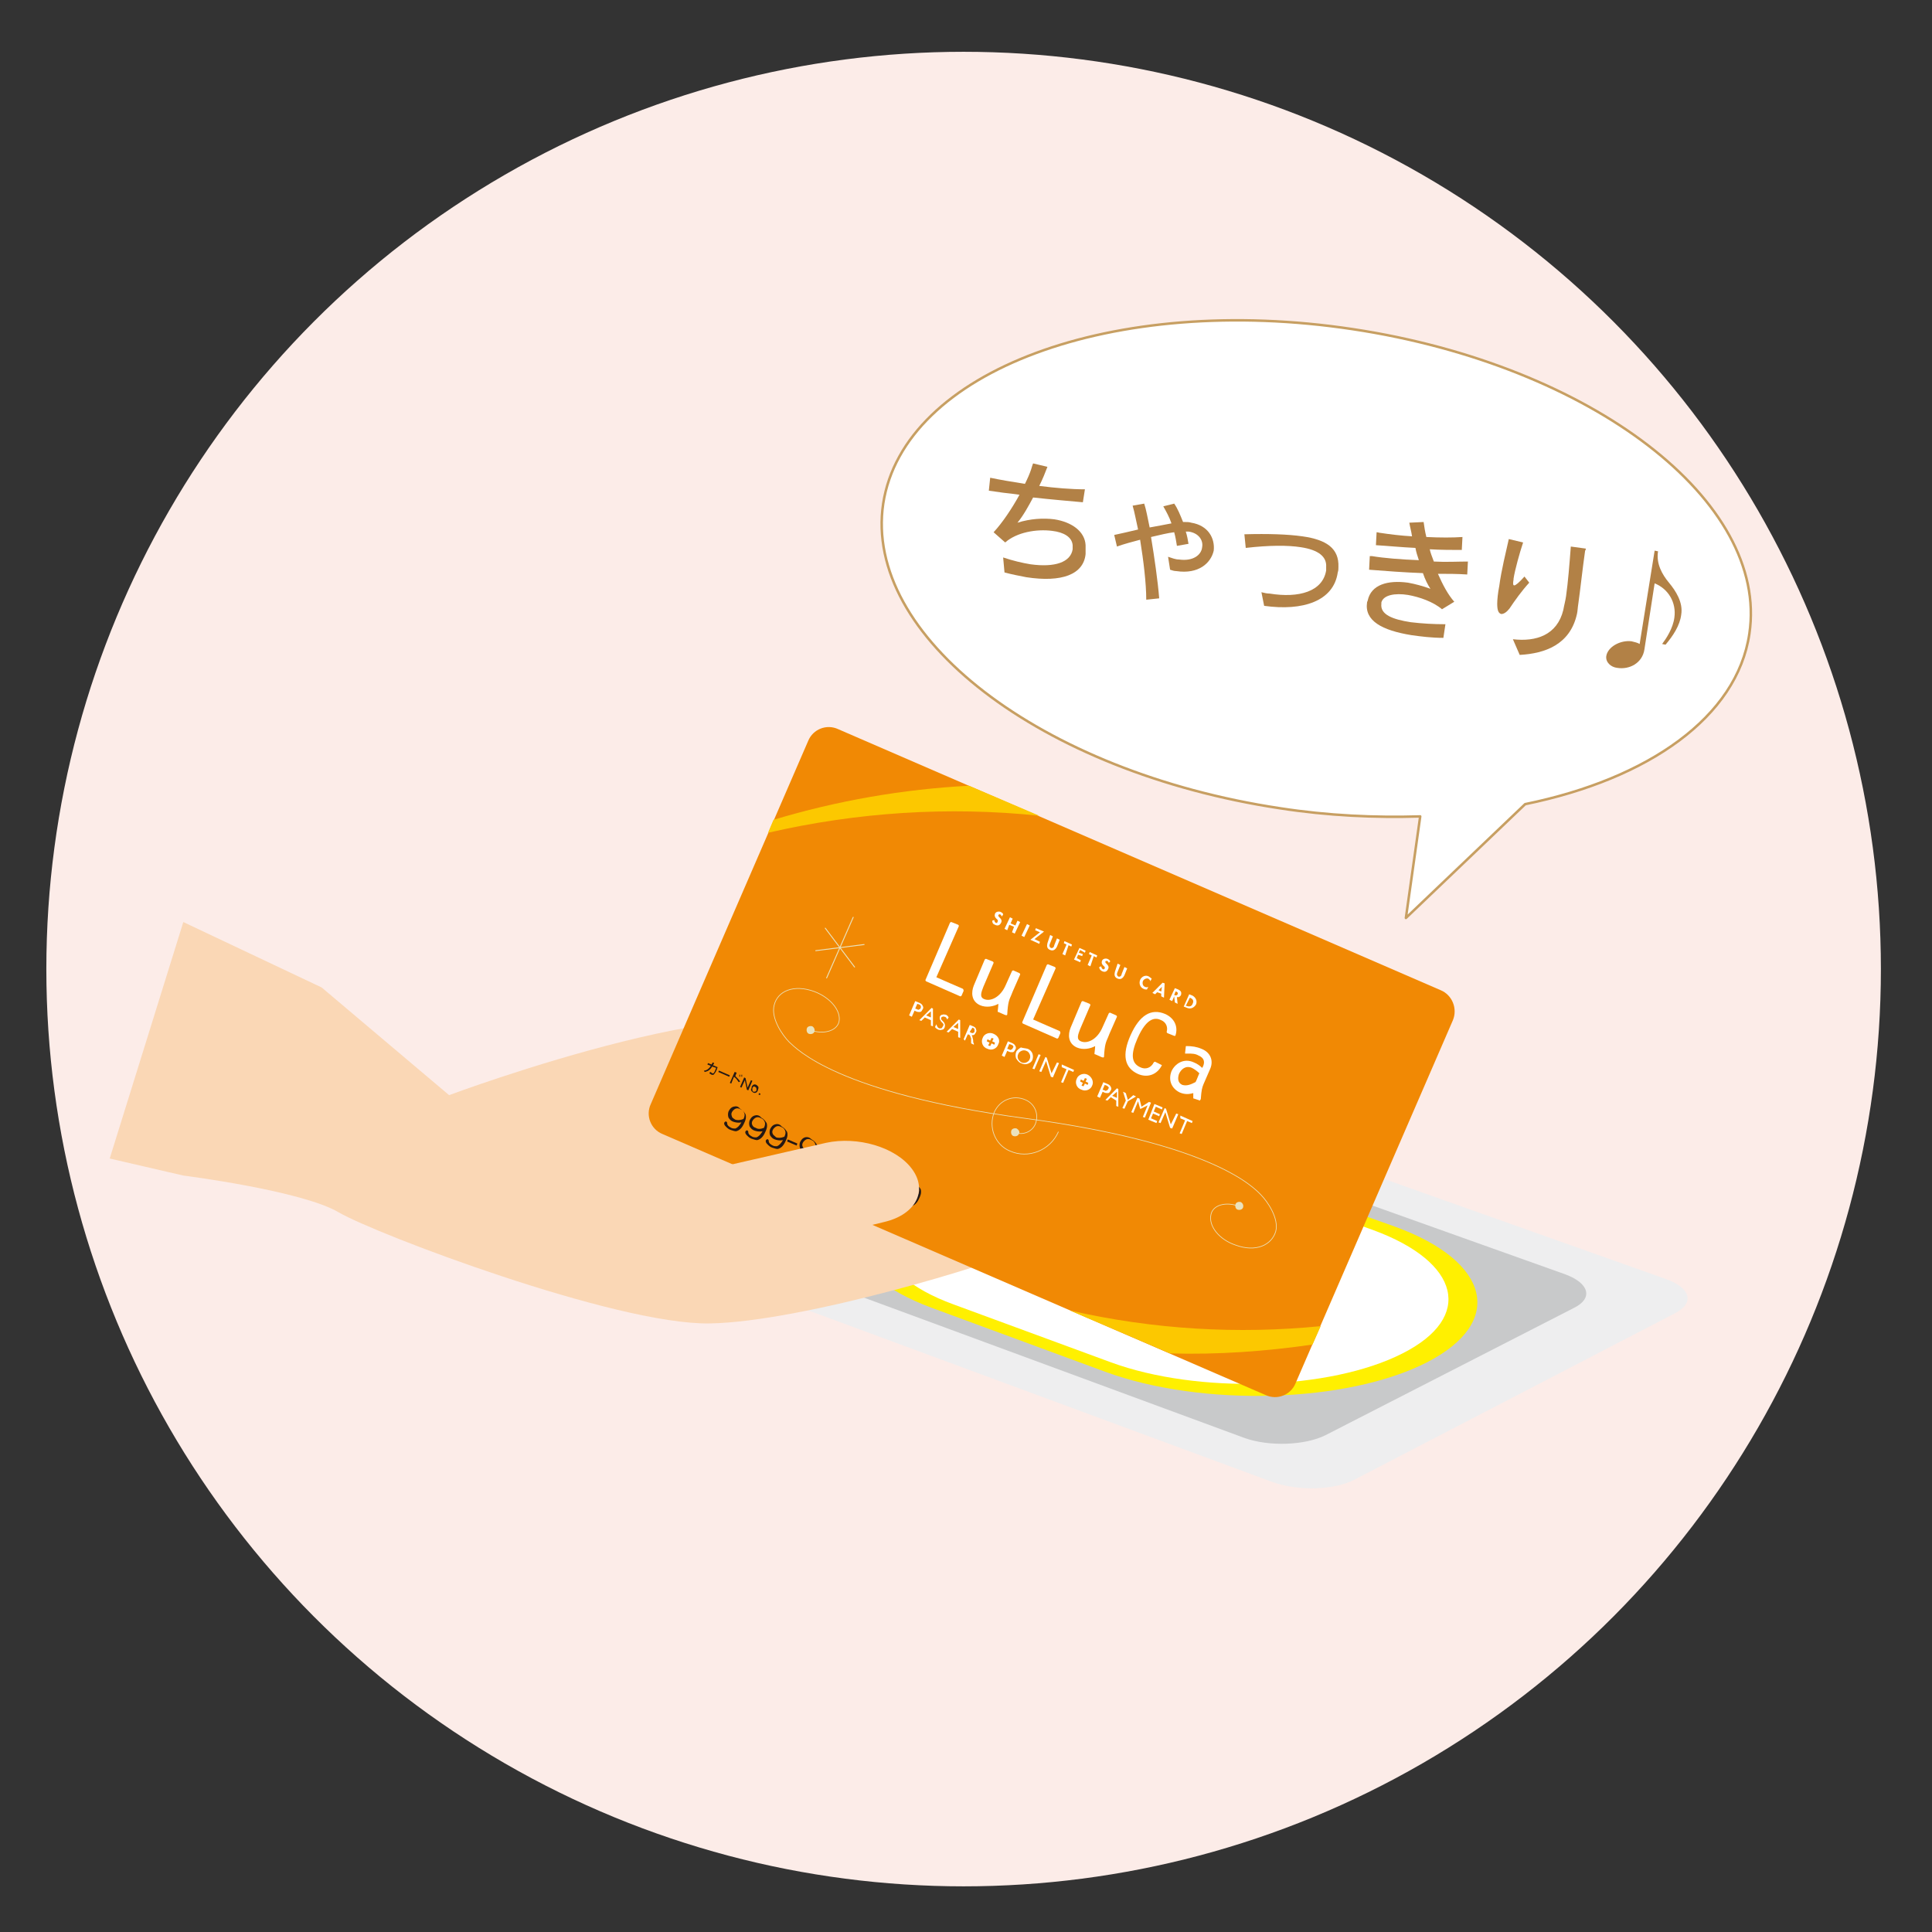
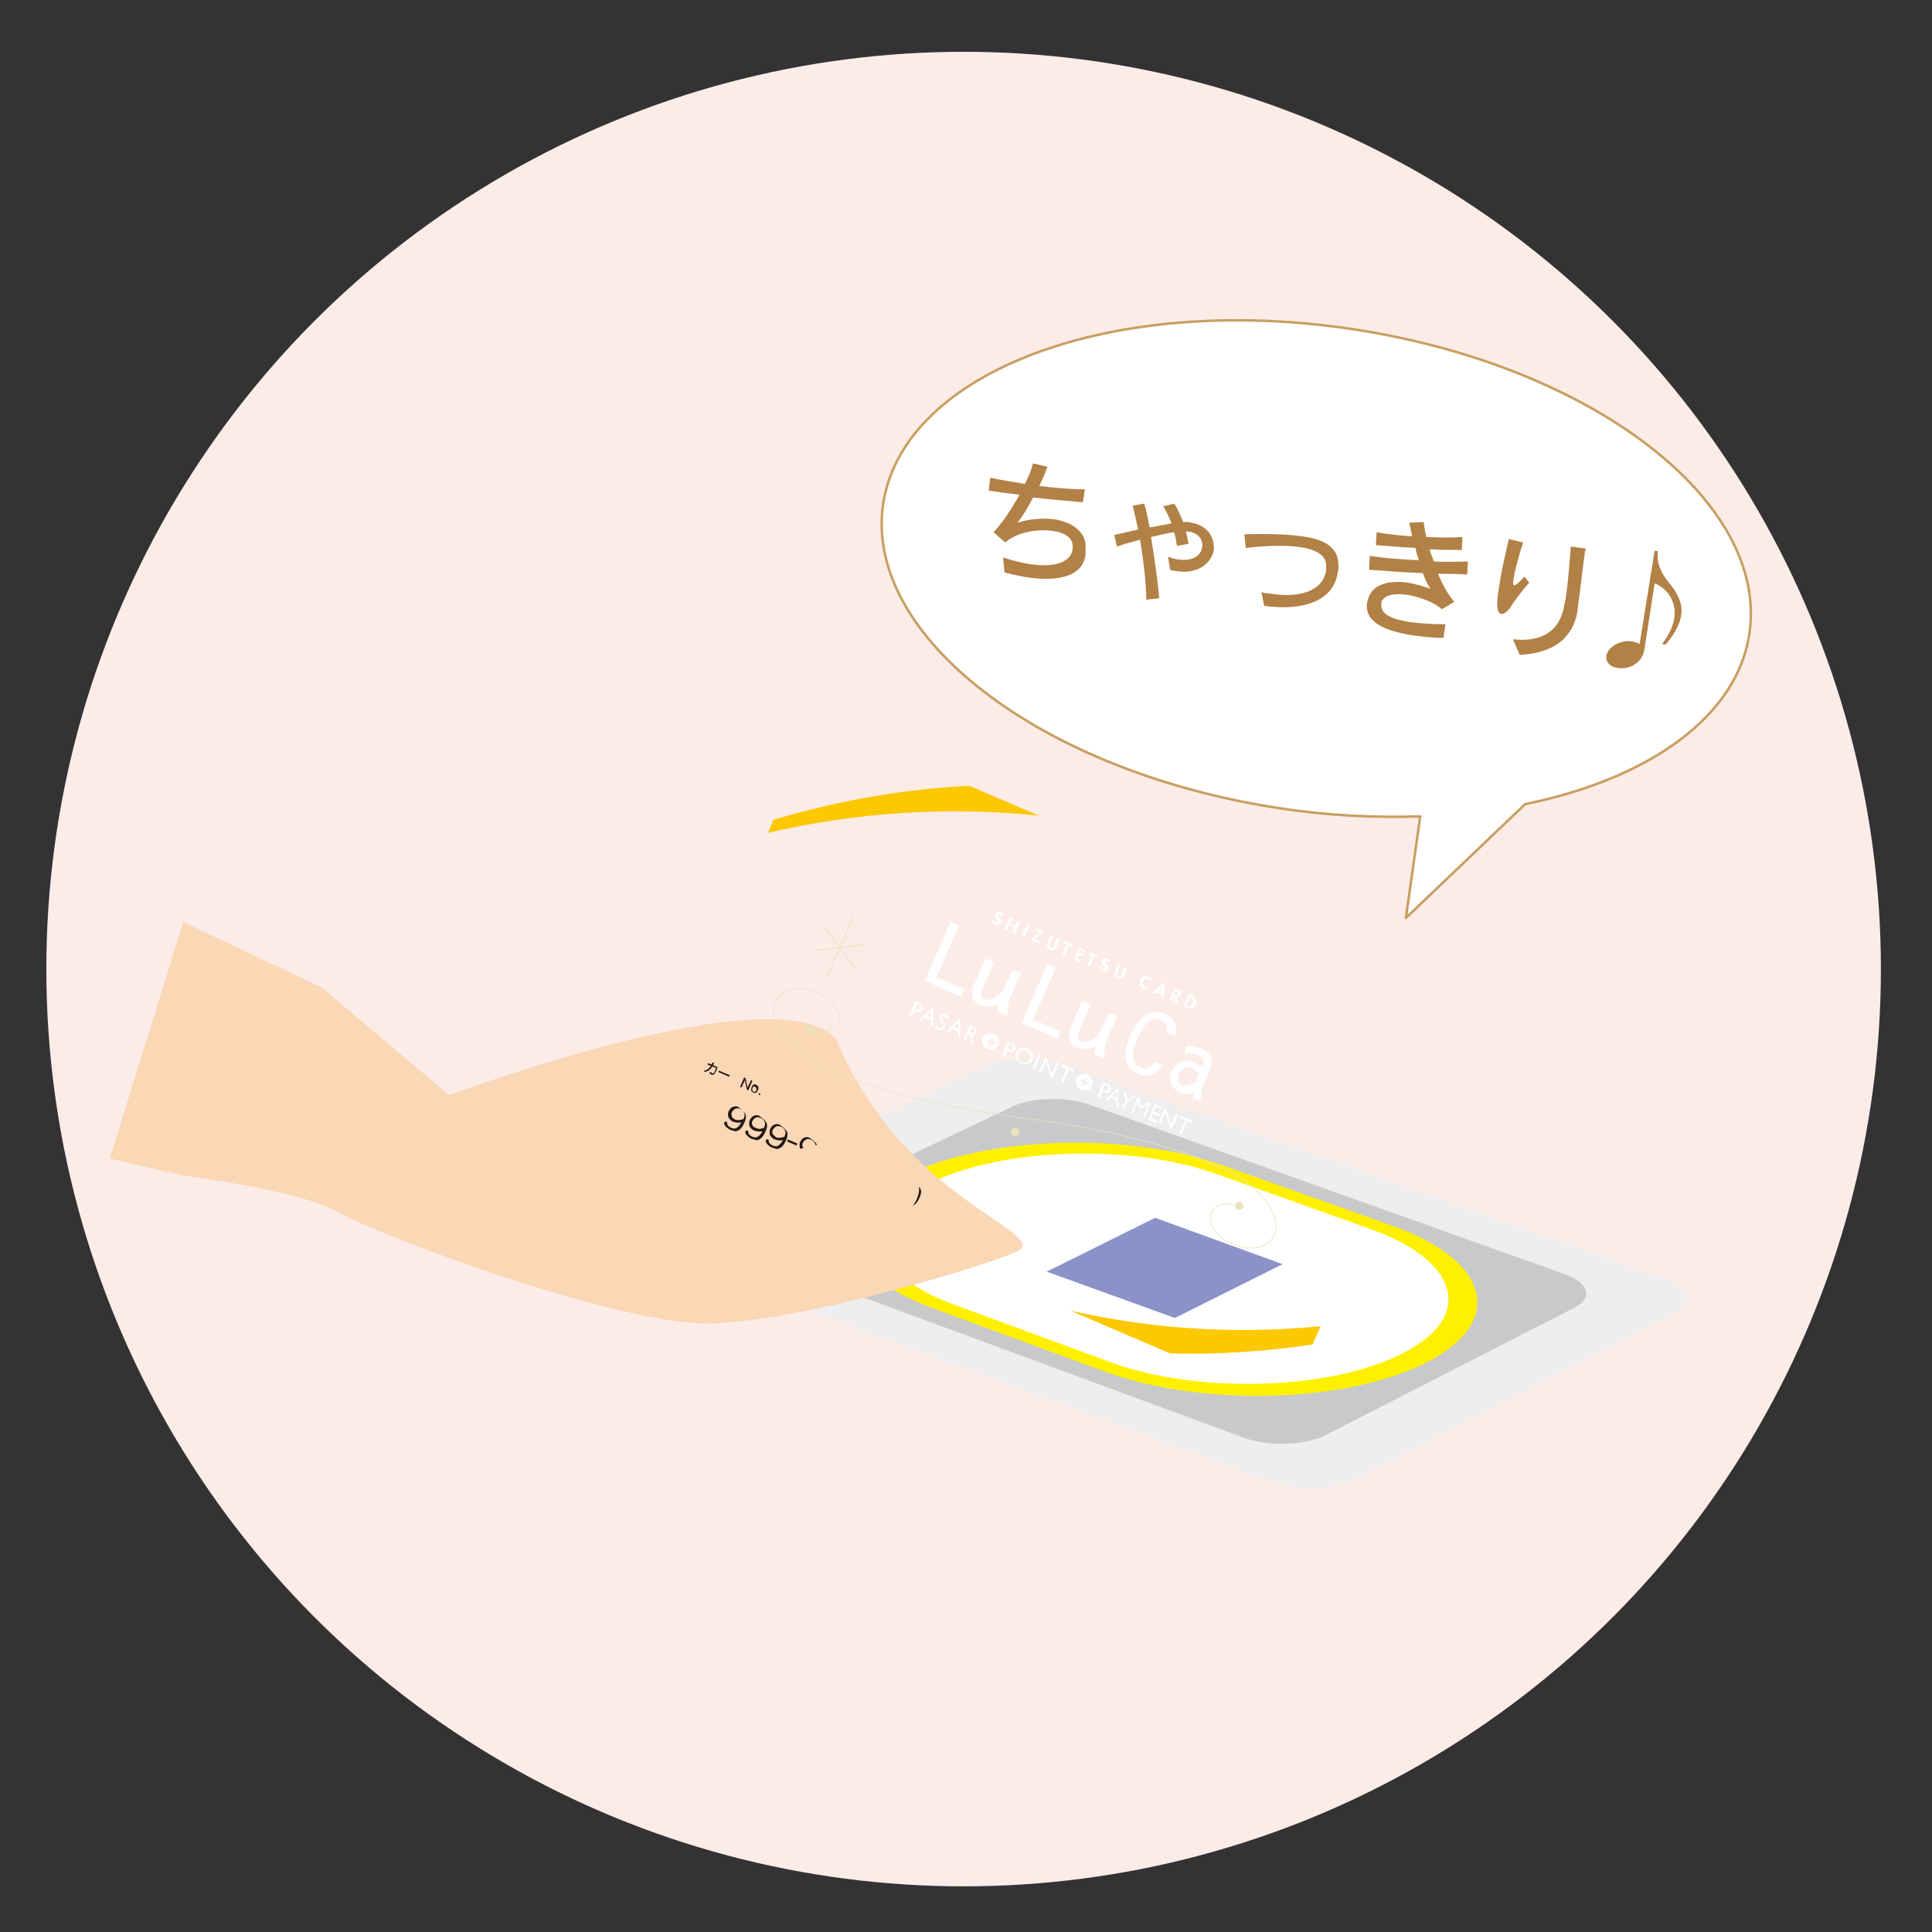
<svg xmlns="http://www.w3.org/2000/svg" version="1.1" id="レイヤー_1" x="0px" y="0px" viewBox="0 0 283.5 283.5" style="enable-background:new 0 0 283.5 283.5;" xml:space="preserve">
  <rect x="0" y="0" width="283.5" height="283.5" fill="#333333" stroke="none" />
  <style type="text/css">
	.st0{fill:#FCECE8;}
	.st1{fill:#EEEEEF;}
	.st2{fill:#C8C9CA;}
	.st3{fill:#FFF000;}
	.st4{fill:#FFFFFF;}
	.st5{fill:#8B92C7;}
	.st6{fill:#FAD7B5;}
	.st7{fill:#F18904;}
	.st8{fill:#FCC800;}
	.st9{fill:none;stroke:#EAE2BD;stroke-width:0.135;stroke-linecap:round;}
	.st10{fill:none;stroke:#EAE2BD;stroke-width:9.926947e-02;stroke-linecap:round;}
	.st11{fill:#EAE2BD;}
	.st12{fill:#231815;}
	.st13{fill:#FFFFFF;stroke:#C79F62;stroke-width:0.368;stroke-linecap:round;stroke-linejoin:round;stroke-miterlimit:10;}
	.st14{fill:#B28146;}
</style>
  <circle class="st0" cx="141.4" cy="142.2" r="134.6" />
  <g>
    <g>
      <path class="st1" d="M198.8,217.1c-3,1.6-8.3,1.7-12,0.4l0,0l-89.8-33.2l0,0c-3.4-1.2-3.7-3.5-0.7-4.9l0,0l48.1-22.9l0,0    c2.9-1.4,8-1.5,11.4-0.3l0,0l88.7,31.5l0,0c3.6,1.3,4.2,3.5,1.3,5l0,0L198.8,217.1z" />
      <path class="st2" d="M194.5,210.6c-3,1.5-8.3,1.7-11.9,0.4l0,0l-70.5-26l0,0c-3.4-1.3-3.7-3.5-0.7-4.9l0,0l37.1-17.7l0,0    c2.9-1.4,8-1.5,11.4-0.3l0,0l69.8,24.9l0,0c3.5,1.3,4.1,3.5,1.3,4.9l0,0L194.5,210.6z" />
      <path class="st3" d="M209.4,199.9c-11.7,6-33,6.6-47.2,1.4l0,0l-25.5-9.4l0,0c-13.8-5.1-15.3-13.9-3.4-19.6l0,0l0,0l0,0    c11.7-5.6,32.3-6.2,46.1-1.3l0,0l25.3,9l0,0C218.7,185.1,220.9,194,209.4,199.9L209.4,199.9L209.4,199.9z" />
      <path class="st4" d="M205.8,198.6c-10.6,5.4-30,6-42.8,1.3l0,0l-23.1-8.5l0,0c-12.6-4.6-13.9-12.7-3.2-17.9l0,0l0,0l0,0    c10.6-5.1,29.4-5.7,41.9-1.2l0,0l22.9,8.2l0,0C214.3,185.2,216.3,193.3,205.8,198.6L205.8,198.6L205.8,198.6z" />
      <polygon class="st5" points="172.4,193.4 153.6,186.6 153.6,186.6 169.5,178.7 169.5,178.7 188.2,185.5 188.2,185.5   " />
    </g>
    <path class="st6" d="M122.8,152.7c0,0,3.2,8.8,11.4,17l0,0c8.3,8.4,18.3,12,15.3,13.8l0,0c-3,1.7-31.7,10.5-45.4,10.7l0,0   c-13.8,0.2-48.9-13.1-54.4-16.3l0,0c-5.4-3.2-22.8-5.4-22.8-5.4L16.1,170l10.8-34.7l20.3,9.6l18.7,15.8l0,0   C65.9,160.7,114.9,142.4,122.8,152.7z" />
-     <path class="st7" d="M211.4,145.3c1.7,0.7,2.5,2.7,1.8,4.4L190.1,203c-0.7,1.7-2.7,2.5-4.4,1.7l-88.5-38.3   c-1.7-0.7-2.5-2.7-1.7-4.4l23.1-53.3c0.7-1.7,2.7-2.5,4.4-1.7L211.4,145.3z" />
    <g>
      <path class="st8" d="M142.2,115.3c-9.7,0.5-19.4,2.2-28.7,5l-0.8,1.9c13-3,26.4-3.9,39.8-2.5L142.2,115.3z" />
      <path class="st8" d="M157,192.3l14.7,6.3c7,0.2,14-0.3,20.9-1.3l1.2-2.7C181.6,195.8,169.3,195.1,157,192.3z" />
    </g>
    <g>
      <g>
        <line class="st9" x1="119.7" y1="139.5" x2="126.8" y2="138.6" />
        <line class="st9" x1="121.3" y1="143.5" x2="125.2" y2="134.6" />
        <line class="st9" x1="125.4" y1="141.9" x2="121.1" y2="136.2" />
      </g>
      <g>
-         <path class="st10" d="M155.3,166.1c-1.2,2.7-4.4,4-7.1,2.8c-2.2-0.9-3.2-3.5-2.3-5.7c0.8-1.8,2.8-2.6,4.6-1.8     c1.4,0.6,2,2.2,1.4,3.6c-0.5,1.1-1.8,1.6-2.9,1.2" />
        <g>
          <g>
            <path class="st10" d="M181.8,177c-1.9-0.7-3.8-0.2-4.1,1.2c-0.4,1.7,1.2,3.7,3.6,4.5c3,1.1,5.3,0,5.9-2       c0.5-1.9-1.2-4.4-2.2-5.4c-1-1-6.9-7.5-34.6-11.2c-27.6-3.7-33.5-10.2-34.6-11.2c-1-1-2.7-3.5-2.2-5.4c0.5-2.1,2.9-3.1,5.9-2       c2.4,0.9,4,2.9,3.6,4.5c-0.4,1.3-2.2,1.8-4.1,1.2" />
          </g>
          <path class="st11" d="M119.5,151.4c-0.1,0.3-0.5,0.4-0.8,0.3c-0.3-0.1-0.4-0.5-0.3-0.8c0.1-0.3,0.5-0.4,0.8-0.3      C119.5,150.8,119.6,151.1,119.5,151.4z" />
          <path class="st11" d="M182.4,177.2c-0.1,0.3-0.5,0.4-0.8,0.3c-0.3-0.1-0.4-0.5-0.3-0.8c0.1-0.3,0.5-0.4,0.8-0.3      C182.4,176.6,182.5,176.9,182.4,177.2z" />
        </g>
        <path class="st11" d="M149.5,166.4c-0.1,0.3-0.5,0.4-0.8,0.3c-0.3-0.1-0.4-0.5-0.3-0.8c0.1-0.3,0.5-0.4,0.8-0.3     C149.5,165.8,149.7,166.1,149.5,166.4z" />
      </g>
    </g>
    <g>
      <g>
        <path class="st4" d="M141.3,145.1c0,0-3.7-1.6-3.9-1.7c0.1-0.2,3.3-7.5,3.3-7.5c0-0.1,0-0.1-0.1-0.2l-1-0.4c-0.1,0-0.1,0-0.2,0.1     l-3.6,8.4c0,0.1,0,0.1,0.1,0.2l5,2.2c0.1,0,0.1,0,0.2-0.1l0.3-0.7C141.4,145.2,141.3,145.1,141.3,145.1z" />
        <path class="st4" d="M147.8,148.9c0.1-1.9,0.3-2.2,0.6-2.9l0.2-0.5l1.1-2.5c0-0.1,0-0.1-0.1-0.2l-0.9-0.4c-0.1,0-0.1,0-0.2,0.1     l-0.9,2c-0.8,1.9-2.3,2.5-3.2,2.1c-0.7-0.3-0.4-1-0.1-1.8l1.5-3.5c0-0.1,0-0.1-0.1-0.2l-1-0.4c-0.1,0-0.1,0-0.2,0.1l-1.6,3.8     c-0.4,1-0.4,2.3,0.9,2.9c0.9,0.4,2,0.2,2.7-0.2c0,0.3-0.1,1.1-0.1,1.1c0,0.1,0,0.1,0.1,0.1l0.9,0.4     C147.7,149,147.7,149,147.8,148.9C147.8,149,147.8,148.9,147.8,148.9z" />
        <path class="st4" d="M162,155.1c0.1-1.9,0.3-2.2,0.6-2.9l0.2-0.5l1.1-2.5c0-0.1,0-0.1-0.1-0.2l-0.9-0.4c-0.1,0-0.1,0-0.2,0.1     l-0.9,2c-0.8,1.9-2.3,2.5-3.2,2.1c-0.7-0.3-0.4-1-0.1-1.8l1.5-3.5c0-0.1,0-0.1-0.1-0.2l-1-0.4c-0.1,0-0.1,0-0.2,0.1l-1.6,3.8     c-0.4,1-0.4,2.3,0.9,2.9c0.9,0.4,2,0.2,2.7-0.2c0,0.3-0.1,1.1-0.1,1.1c0,0.1,0,0.1,0.1,0.1l0.9,0.4     C161.9,155.2,161.9,155.2,162,155.1C162,155.1,162,155.1,162,155.1z" />
        <path class="st4" d="M155.5,151.3c0,0-3.7-1.6-3.9-1.7c0.1-0.2,3.3-7.5,3.3-7.5c0-0.1,0-0.1-0.1-0.2l-1-0.4c-0.1,0-0.1,0-0.2,0.1     l-3.6,8.4c0,0.1,0,0.1,0.1,0.2l5,2.2c0.1,0,0.1,0,0.2-0.1l0.3-0.7C155.6,151.4,155.5,151.3,155.5,151.3z" />
        <path class="st4" d="M170.5,156.3C170.5,156.2,170.5,156.2,170.5,156.3l-1-0.5c-0.1,0-0.1,0-0.2,0.1c-0.4,0.8-1.2,1.1-2,0.7     c-1.3-0.6-1.4-1.9-0.4-4.2c1.4-3.2,2.7-3.1,3.5-2.7c0.7,0.3,1,1,0.8,1.7c0,0.1,0,0.1,0.1,0.2l1,0.4c0,0,0.1,0,0.1,0     c0,0,0.1,0,0.1-0.1c0.4-1.3-0.2-2.5-1.5-3.1c-2.1-0.9-3.8,0.2-5.1,3.1c-1.3,2.9-0.9,4.8,1.1,5.7     C168.4,158.2,169.8,157.7,170.5,156.3C170.5,156.3,170.5,156.3,170.5,156.3z" />
        <path class="st4" d="M173,157.6c0.3-0.7,1-1.3,1.9-0.9c0.4,0.2,0.8,0.5,1.1,0.8c-0.1,0.1-0.5,1.3-0.6,1.3     c-0.6,0.3-1.2,0.6-1.9,0.4C172.8,158.9,172.8,158.2,173,157.6z M176.2,161.3c0.1-1.4,0.2-1.7,0.4-2.2l1-2.3     c0.5-1.2,0-2.4-1.3-2.9c-0.7-0.3-1.4-0.4-2.2-0.4c-0.1,0-0.1,0-0.1,0.1l-0.1,0.9c0,0,0,0.1,0,0.1c0,0,0.1,0,0.1,0l0.3,0     c0.6,0,1.1,0,1.6,0.3c0.7,0.3,0.9,0.8,0.7,1.4c0,0-0.1,0.3-0.2,0.4c-0.3-0.3-0.7-0.6-1.2-0.8c-1.5-0.7-2.8,0.2-3.3,1.3     c-0.5,1.3,0,2.5,1.2,3.1c0.7,0.3,1.3,0.3,2,0.1c0,0.2,0,0.7,0,0.7c0,0.1,0,0.1,0.1,0.1l0.9,0.3     C176.1,161.4,176.1,161.4,176.2,161.3C176.2,161.3,176.2,161.3,176.2,161.3z" />
      </g>
      <path class="st4" d="M147,134.5c0-0.1-0.1-0.2-0.2-0.3c-0.1-0.1-0.3,0-0.3,0.1c-0.1,0.3,0.7,0.5,0.4,1.1c-0.2,0.4-0.5,0.5-0.9,0.3    c-0.3-0.1-0.4-0.3-0.4-0.6l0.3-0.1c0,0.2,0.1,0.3,0.2,0.4c0.1,0.1,0.3,0,0.3-0.2c0.1-0.2-0.1-0.3-0.2-0.4    c-0.2-0.2-0.3-0.4-0.2-0.7c0.1-0.3,0.5-0.4,0.8-0.3c0.2,0.1,0.4,0.2,0.4,0.4L147,134.5z" />
      <path class="st4" d="M149,135.8l0.3-0.7l0.4,0.2l-0.8,1.7l-0.4-0.2l0.3-0.8l-0.7-0.3l-0.3,0.8l-0.4-0.2l0.8-1.7l0.4,0.2l-0.3,0.7    L149,135.8z" />
      <path class="st4" d="M150.3,137.5l-0.4-0.2l0.8-1.7l0.4,0.2L150.3,137.5z" />
      <path class="st4" d="M152.6,138.2l-0.1,0.3l-1.3-0.6l1.4-1.1l-0.7-0.3l0.1-0.3l1.2,0.5l-1.4,1.1L152.6,138.2z" />
      <path class="st4" d="M154.1,137.2l0.4,0.2l-0.4,1c-0.1,0.2-0.2,0.5,0.1,0.7c0.3,0.1,0.5-0.2,0.5-0.4l0.4-1l0.4,0.2l-0.4,1    c-0.2,0.4-0.5,0.7-1,0.5c-0.5-0.2-0.5-0.6-0.4-1L154.1,137.2z" />
      <path class="st4" d="M156.3,140.2l-0.4-0.2l0.6-1.4l-0.4-0.2l0.1-0.3l1.1,0.5l-0.1,0.3l-0.4-0.2L156.3,140.2z" />
      <path class="st4" d="M158.5,139.4l-0.2,0.4l0.6,0.2l-0.1,0.3l-0.6-0.2l-0.2,0.5l0.6,0.3l-0.1,0.3l-0.9-0.4l0.8-1.7l0.9,0.4    l-0.1,0.3L158.5,139.4z" />
      <path class="st4" d="M160,141.8l-0.4-0.2l0.6-1.4l-0.4-0.2l0.1-0.3l1.1,0.5l-0.1,0.3l-0.4-0.2L160,141.8z" />
      <path class="st4" d="M162.7,141.3c0-0.1-0.1-0.2-0.2-0.3c-0.1,0-0.3,0-0.3,0.1c-0.1,0.3,0.7,0.5,0.4,1.1c-0.2,0.4-0.5,0.5-0.9,0.3    c-0.2-0.1-0.4-0.3-0.4-0.6l0.3-0.1c0,0.2,0.1,0.3,0.2,0.4c0.1,0.1,0.3,0,0.3-0.1c0.1-0.2-0.1-0.3-0.2-0.4    c-0.2-0.2-0.3-0.4-0.2-0.7c0.1-0.3,0.5-0.4,0.8-0.3c0.2,0.1,0.4,0.2,0.4,0.4L162.7,141.3z" />
      <path class="st4" d="M164,141.4l0.4,0.2l-0.4,1c-0.1,0.2-0.2,0.5,0.1,0.7c0.3,0.1,0.5-0.2,0.5-0.4l0.4-1l0.4,0.2l-0.4,1    c-0.2,0.4-0.5,0.7-1,0.5c-0.5-0.2-0.5-0.6-0.4-1L164,141.4z" />
      <path class="st4" d="M168.8,144c0-0.2-0.2-0.3-0.3-0.4c-0.3-0.1-0.7,0.1-0.8,0.4c-0.1,0.3,0,0.7,0.3,0.8c0.2,0.1,0.3,0.1,0.5,0    l-0.2,0.4c-0.2,0-0.3,0-0.5-0.1c-0.5-0.2-0.7-0.8-0.5-1.3c0.2-0.5,0.8-0.8,1.3-0.5c0.1,0.1,0.3,0.2,0.4,0.3L168.8,144z" />
      <path class="st4" d="M170.4,145.5l-0.4-0.2l0.5-0.5l0,0L170.4,145.5z M170.4,145.8l0,0.4l0.4,0.2l0.1-2.1l-0.3-0.1l-1.5,1.5    l0.4,0.2l0.3-0.3L170.4,145.8z" />
      <path class="st4" d="M172.8,147.3l-0.4-0.2l-0.1-0.9l0,0l-0.3,0.7l-0.4-0.2l0.8-1.7l0.5,0.2c0.4,0.2,0.5,0.4,0.4,0.8    c-0.1,0.2-0.3,0.4-0.6,0.3L172.8,147.3z M172.3,146L172.3,146c0.2,0.1,0.4,0.1,0.5-0.1c0.1-0.2,0-0.3-0.2-0.4l-0.1,0L172.3,146z" />
      <path class="st4" d="M174.6,146.4L174.6,146.4c0.5,0.2,0.6,0.5,0.4,0.9c-0.1,0.3-0.4,0.5-0.9,0.3l-0.1,0L174.6,146.4z     M173.7,147.7l0.5,0.2c0.5,0.2,1,0,1.3-0.5c0.2-0.5,0-1-0.5-1.3l-0.5-0.2L173.7,147.7z" />
    </g>
    <g>
      <path class="st12" d="M109.6,159.9l-0.3-1.4l-0.5,1.1l-0.2-0.1l0.6-1.4l0.2,0.1l0.3,1.4l0.5-1.1l0.2,0.1l-0.6,1.4L109.6,159.9z" />
      <path class="st12" d="M110.6,160.2c-0.1,0-0.2-0.1-0.2-0.3c0-0.1,0-0.2,0-0.2c0-0.1,0.1-0.1,0.1-0.2c0.1-0.1,0.2-0.1,0.3,0    c0.1,0,0.2,0.1,0.2,0.3c0,0.1,0,0.2,0,0.2c0,0.1-0.1,0.1-0.2,0.2C110.9,160.2,110.7,160.2,110.6,160.2z M110.2,159.9    c0,0.2,0.2,0.3,0.3,0.4c0.2,0.1,0.3,0.1,0.5,0c0.1-0.1,0.2-0.2,0.2-0.3c0-0.1,0.1-0.2,0.1-0.4c0-0.2-0.2-0.3-0.3-0.4    c-0.2-0.1-0.3-0.1-0.5,0c-0.1,0.1-0.2,0.2-0.2,0.3C110.3,159.7,110.2,159.8,110.2,159.9z" />
      <path class="st12" d="M111.4,160.4l0.2,0.1l-0.1,0.2l-0.2-0.1L111.4,160.4z" />
      <path class="st12" d="M105.3,156.6l-0.1,0.3c-0.1,0.3-0.3,0.6-0.4,0.7c-0.1,0.2-0.3,0.1-0.4,0.1c-0.1-0.1-0.2-0.1-0.3-0.2l0.1-0.2    c0.1,0,0.2,0.1,0.3,0.2c0.1,0,0.1,0,0.2,0c0.1-0.1,0.3-0.5,0.3-0.6l0.1-0.2l-0.6-0.2c-0.3,0.5-0.6,0.7-1.1,0.8l-0.1-0.2    c0.3,0,0.7-0.2,1-0.7l-0.5-0.2l0.1-0.2l0.5,0.2c0.1-0.1,0.1-0.2,0.2-0.3l0.2,0.1c-0.1,0.2-0.1,0.2-0.2,0.3L105.3,156.6z" />
      <path class="st12" d="M107.1,157.8L107,158l-1.6-0.7l0.1-0.2L107.1,157.8z" />
-       <path class="st12" d="M107.8,157.3l-0.7,1.6l0.2,0.1l0.4-1c0.3,0.2,0.5,0.5,0.7,0.8l0.2-0.1c-0.1-0.2-0.4-0.5-0.7-0.8l0.2-0.5    L107.8,157.3z M108.6,158c0-0.2,0-0.3,0-0.3l-0.1,0c0,0.2,0,0.3,0,0.3L108.6,158z M108.9,158c0-0.1,0-0.2,0-0.3l-0.1,0    c0,0.1,0,0.2,0,0.3L108.9,158z" />
    </g>
    <path class="st12" d="M107.4,163.8c-0.1-0.2-0.1-0.4,0-0.6c0.1-0.2,0.3-0.4,0.5-0.5c0.2-0.1,0.5-0.1,0.8,0.1   c0.3,0.1,0.4,0.3,0.5,0.5c0.1,0.2,0.1,0.5-0.1,0.9c-0.5,0.2-0.9,0.2-1.2,0.1C107.6,164.1,107.4,164,107.4,163.8z M107.6,162.4   c-0.3,0.1-0.5,0.3-0.7,0.7c-0.1,0.3-0.1,0.6,0,0.9c0.2,0.3,0.4,0.5,0.7,0.6c0.3,0.1,0.7,0.2,1.2,0.1c-0.3,0.5-0.6,0.8-0.9,0.9   c-0.2,0-0.4,0-0.6-0.1c-0.4-0.2-0.6-0.4-0.6-0.7c0-0.1,0-0.1-0.1-0.2c-0.1-0.1-0.2,0-0.3,0.1c-0.1,0.2,0,0.4,0.2,0.6   c0.2,0.2,0.4,0.4,0.7,0.5c0.3,0.1,0.6,0.2,0.8,0.2c0.5-0.1,0.9-0.5,1.2-1.2c0.3-0.6,0.3-1,0.2-1.3c-0.2-0.3-0.4-0.6-0.8-0.8   C108.3,162.3,108,162.3,107.6,162.4z" />
    <path class="st12" d="M110.4,165.1c-0.1-0.2-0.1-0.4,0-0.6c0.1-0.2,0.3-0.4,0.5-0.5c0.2-0.1,0.5-0.1,0.8,0.1   c0.3,0.1,0.4,0.3,0.5,0.5c0.1,0.2,0.1,0.5-0.1,0.9c-0.5,0.2-0.9,0.2-1.2,0C110.6,165.4,110.5,165.3,110.4,165.1z M110.7,163.7   c-0.3,0.1-0.5,0.3-0.7,0.7c-0.1,0.3-0.1,0.6,0,0.9c0.2,0.3,0.4,0.5,0.7,0.6c0.3,0.1,0.7,0.2,1.2,0.1c-0.3,0.5-0.6,0.8-0.9,0.9   c-0.2,0-0.4,0-0.6-0.1c-0.4-0.2-0.6-0.4-0.6-0.7c0-0.1,0-0.1-0.1-0.2c-0.1-0.1-0.2,0-0.3,0.1c-0.1,0.2,0,0.4,0.2,0.6   c0.2,0.2,0.4,0.4,0.7,0.5c0.3,0.1,0.6,0.2,0.8,0.2c0.5-0.1,0.9-0.5,1.2-1.2c0.3-0.6,0.3-1,0.2-1.3c-0.2-0.3-0.4-0.6-0.8-0.8   C111.4,163.6,111,163.6,110.7,163.7z" />
    <path class="st12" d="M113.4,166.4c-0.1-0.2-0.1-0.4,0-0.6c0.1-0.2,0.3-0.4,0.5-0.5c0.2-0.1,0.5-0.1,0.8,0.1   c0.3,0.1,0.4,0.3,0.5,0.5c0.1,0.2,0.1,0.5-0.1,0.9c-0.5,0.2-0.9,0.2-1.2,0.1C113.7,166.7,113.5,166.6,113.4,166.4z M113.7,165   c-0.3,0.1-0.5,0.3-0.7,0.7c-0.1,0.3-0.1,0.6,0,0.9c0.2,0.3,0.4,0.5,0.7,0.6c0.3,0.1,0.7,0.2,1.2,0.1c-0.3,0.5-0.6,0.8-0.9,0.9   c-0.2,0-0.4,0-0.6-0.1c-0.4-0.2-0.6-0.4-0.6-0.7c0-0.1,0-0.1-0.1-0.2c-0.1-0.1-0.2,0-0.3,0.1c-0.1,0.2,0,0.4,0.2,0.6   c0.2,0.2,0.4,0.4,0.7,0.5c0.3,0.1,0.6,0.2,0.8,0.2c0.5-0.1,0.9-0.5,1.2-1.2c0.3-0.6,0.3-1,0.2-1.3c-0.2-0.3-0.4-0.6-0.8-0.8   C114.4,164.9,114,164.9,113.7,165z" />
    <path class="st12" d="M116.9,168.1l0.1-0.3l-1.4-0.6l-0.1,0.3L116.9,168.1z" />
    <path class="st12" d="M117.8,168.3c-0.1-0.2-0.1-0.4,0-0.6c0.1-0.2,0.3-0.4,0.5-0.5c0.2-0.1,0.5-0.1,0.8,0.1   c0.3,0.1,0.4,0.3,0.5,0.5c0.1,0.2,0.1,0.5-0.1,0.9c-0.5,0.2-0.9,0.2-1.2,0.1C118.1,168.7,117.9,168.5,117.8,168.3z M118.1,166.9   c-0.3,0.1-0.5,0.3-0.7,0.7c-0.1,0.3-0.1,0.6,0,0.9c0.2,0.3,0.4,0.5,0.7,0.6c0.3,0.1,0.7,0.2,1.2,0.1c-0.3,0.5-0.6,0.8-0.9,0.9   c-0.2,0-0.4,0-0.6-0.1c-0.4-0.2-0.6-0.4-0.6-0.7c0-0.1,0-0.1-0.1-0.2c-0.1-0.1-0.2,0-0.3,0.1c-0.1,0.2,0,0.4,0.2,0.6   c0.2,0.2,0.4,0.4,0.7,0.5c0.3,0.1,0.6,0.2,0.8,0.2c0.5-0.1,0.9-0.5,1.2-1.2c0.3-0.6,0.3-1,0.2-1.3c-0.2-0.3-0.4-0.6-0.8-0.8   C118.8,166.9,118.5,166.8,118.1,166.9z" />
    <path class="st12" d="M120.9,169.6c-0.1-0.2-0.1-0.4,0-0.6c0.1-0.2,0.3-0.4,0.5-0.5c0.2-0.1,0.5-0.1,0.8,0.1   c0.3,0.1,0.4,0.3,0.5,0.5c0.1,0.2,0.1,0.5-0.1,0.9c-0.5,0.2-0.9,0.2-1.2,0C121.1,170,121,169.8,120.9,169.6z M121.2,168.2   c-0.3,0.1-0.5,0.3-0.7,0.7c-0.1,0.3-0.1,0.6,0,0.9c0.2,0.3,0.4,0.5,0.7,0.6c0.3,0.1,0.7,0.2,1.2,0.1c-0.3,0.5-0.6,0.8-0.9,0.9   c-0.2,0-0.4,0-0.6-0.1c-0.4-0.2-0.6-0.4-0.6-0.7c0-0.1,0-0.1-0.1-0.2c-0.1-0.1-0.2,0-0.3,0.1c-0.1,0.2,0,0.4,0.2,0.6   c0.2,0.2,0.4,0.4,0.7,0.5c0.3,0.1,0.6,0.2,0.8,0.2c0.5-0.1,0.9-0.5,1.2-1.2c0.3-0.6,0.3-1,0.2-1.3c-0.2-0.3-0.4-0.6-0.8-0.8   C121.8,168.2,121.5,168.1,121.2,168.2z" />
    <path class="st12" d="M123.9,171c-0.1-0.2-0.1-0.4,0-0.6c0.1-0.2,0.3-0.4,0.5-0.5c0.2-0.1,0.5-0.1,0.8,0.1c0.3,0.1,0.4,0.3,0.5,0.5   c0.1,0.2,0.1,0.5-0.1,0.9c-0.5,0.2-0.9,0.2-1.2,0C124.1,171.3,124,171.1,123.9,171z M124.2,169.5c-0.3,0.1-0.5,0.3-0.7,0.7   c-0.1,0.3-0.1,0.6,0,0.9c0.2,0.3,0.4,0.5,0.7,0.6c0.3,0.1,0.7,0.2,1.2,0.1c-0.3,0.5-0.6,0.8-0.9,0.9c-0.2,0-0.4,0-0.6-0.1   c-0.4-0.2-0.6-0.4-0.6-0.7c0-0.1,0-0.1-0.1-0.2c-0.1-0.1-0.2,0-0.3,0.1c-0.1,0.2,0,0.4,0.2,0.6c0.2,0.2,0.4,0.4,0.7,0.5   c0.3,0.1,0.6,0.2,0.8,0.2c0.5-0.1,0.9-0.5,1.2-1.2c0.3-0.6,0.3-1,0.2-1.3c-0.2-0.3-0.4-0.6-0.8-0.8   C124.9,169.5,124.5,169.4,124.2,169.5z" />
    <path class="st12" d="M126.9,172.3c-0.1-0.2-0.1-0.4,0-0.6c0.1-0.2,0.3-0.4,0.5-0.5c0.2-0.1,0.5-0.1,0.8,0.1   c0.3,0.1,0.4,0.3,0.5,0.5c0.1,0.2,0.1,0.5-0.1,0.9c-0.5,0.2-0.9,0.2-1.2,0.1C127.2,172.6,127,172.4,126.9,172.3z M127.2,170.8   c-0.3,0.1-0.5,0.3-0.7,0.7c-0.1,0.3-0.1,0.6,0,0.9c0.2,0.3,0.4,0.5,0.7,0.6c0.3,0.1,0.7,0.2,1.2,0.1c-0.3,0.5-0.6,0.8-0.9,0.9   c-0.2,0-0.4,0-0.6-0.1c-0.4-0.2-0.6-0.4-0.6-0.7c0-0.1,0-0.1-0.1-0.2c-0.1-0.1-0.2,0-0.3,0.1c-0.1,0.2,0,0.4,0.2,0.6   c0.2,0.2,0.4,0.4,0.7,0.5c0.3,0.1,0.6,0.2,0.8,0.2c0.5-0.1,0.9-0.5,1.2-1.2c0.3-0.6,0.3-1,0.2-1.3c-0.2-0.3-0.4-0.6-0.8-0.8   C127.9,170.8,127.5,170.7,127.2,170.8z" />
    <path class="st12" d="M129.9,173.6c-0.1-0.2-0.1-0.4,0-0.6c0.1-0.2,0.3-0.4,0.5-0.5c0.2-0.1,0.5-0.1,0.8,0.1   c0.3,0.1,0.4,0.3,0.5,0.5c0.1,0.2,0.1,0.5-0.1,0.9c-0.5,0.2-0.9,0.2-1.2,0.1C130.2,173.9,130,173.8,129.9,173.6z M130.2,172.1   c-0.3,0.1-0.5,0.3-0.7,0.7c-0.1,0.3-0.1,0.6,0,0.9c0.2,0.3,0.4,0.5,0.7,0.6c0.3,0.1,0.7,0.2,1.2,0.1c-0.3,0.5-0.6,0.8-0.9,0.9   c-0.2,0-0.4,0-0.6-0.1c-0.4-0.2-0.6-0.4-0.6-0.7c0-0.1,0-0.1-0.1-0.2c-0.1-0.1-0.2,0-0.3,0.1c-0.1,0.2,0,0.4,0.2,0.6   c0.2,0.2,0.4,0.4,0.7,0.5c0.3,0.1,0.6,0.2,0.8,0.2c0.5-0.1,0.9-0.5,1.2-1.2c0.3-0.6,0.3-1,0.2-1.3c-0.2-0.3-0.4-0.6-0.8-0.8   C130.9,172.1,130.6,172,130.2,172.1z" />
    <path class="st12" d="M133,174.9c-0.1-0.2-0.1-0.4,0-0.6c0.1-0.2,0.3-0.4,0.5-0.5c0.2-0.1,0.5-0.1,0.8,0.1c0.3,0.1,0.4,0.3,0.5,0.5   c0.1,0.2,0.1,0.5-0.1,0.9c-0.5,0.2-0.9,0.2-1.2,0C133.2,175.2,133.1,175.1,133,174.9z M133.3,173.4c-0.3,0.1-0.5,0.3-0.7,0.7   c-0.1,0.3-0.1,0.6,0,0.9c0.2,0.3,0.4,0.5,0.7,0.6c0.3,0.1,0.7,0.2,1.2,0.1c-0.3,0.5-0.6,0.8-0.9,0.9c-0.2,0-0.4,0-0.6-0.1   c-0.4-0.2-0.6-0.4-0.6-0.7c0-0.1,0-0.1-0.1-0.2c-0.1-0.1-0.2,0-0.3,0.1c-0.1,0.2,0,0.4,0.2,0.6c0.2,0.2,0.4,0.4,0.7,0.5   c0.3,0.1,0.6,0.2,0.8,0.2c0.5-0.1,0.9-0.5,1.2-1.2c0.3-0.6,0.3-1,0.2-1.3c-0.2-0.3-0.4-0.6-0.8-0.8   C133.9,173.4,133.6,173.4,133.3,173.4z" />
    <g>
      <g>
        <path class="st4" d="M133.4,149l0.9-2.1l0.7,0.3c0.2,0.1,0.3,0.2,0.4,0.4c0.1,0.2,0.1,0.3,0,0.5c-0.1,0.1-0.1,0.2-0.2,0.3     c-0.1,0.1-0.2,0.1-0.3,0.1c-0.1,0-0.3,0-0.5-0.1l-0.2-0.1l-0.4,0.9L133.4,149z M134.9,147.4l-0.3-0.1l-0.3,0.7l0.3,0.1     c0.1,0.1,0.2,0.1,0.3,0c0.1,0,0.2-0.1,0.2-0.2C135.2,147.7,135.1,147.5,134.9,147.4z" />
        <path class="st4" d="M136.7,147.9l0.2,0.1l0,2.6l-0.3-0.1l0-0.8l-0.9-0.4l-0.5,0.5l-0.3-0.1L136.7,147.9z M136.6,149.3l0-0.9     l-0.7,0.6L136.6,149.3z" />
        <path class="st4" d="M138.3,150.1l-0.2-0.2c-0.1-0.2-0.2-0.3-0.2-0.4c0-0.1,0-0.2,0-0.3c0.1-0.2,0.2-0.3,0.4-0.3     c0.2-0.1,0.3,0,0.5,0c0.2,0.1,0.3,0.2,0.4,0.4l-0.2,0.3c-0.1-0.2-0.2-0.4-0.4-0.4c-0.1,0-0.2-0.1-0.3,0c-0.1,0-0.1,0.1-0.2,0.1     c0,0.1,0,0.1,0,0.2c0,0.1,0.1,0.2,0.2,0.3l0.2,0.2c0.2,0.3,0.2,0.5,0.1,0.8c-0.1,0.2-0.2,0.3-0.4,0.3c-0.2,0.1-0.3,0-0.5,0     c-0.2-0.1-0.4-0.2-0.5-0.4l0.2-0.4c0.1,0.3,0.2,0.5,0.4,0.6c0.1,0,0.2,0,0.3,0c0.1,0,0.1-0.1,0.2-0.2     C138.5,150.4,138.5,150.3,138.3,150.1z" />
        <path class="st4" d="M140.7,149.6l0.2,0.1l0,2.6l-0.3-0.1l0-0.8l-0.9-0.4l-0.5,0.5l-0.3-0.1L140.7,149.6z M140.6,151l0-0.9     l-0.7,0.6L140.6,151z" />
        <path class="st4" d="M141.4,152.5l0.9-2.1l0.5,0.2c0.2,0.1,0.4,0.2,0.4,0.4c0.1,0.2,0.1,0.3,0,0.5c-0.1,0.1-0.1,0.2-0.2,0.3     c-0.1,0.1-0.2,0.1-0.4,0.1c0,0.1,0.1,0.2,0.1,0.3c0,0.1,0.1,0.3,0.1,0.5c0,0.2,0,0.3,0.1,0.4l0,0.2l-0.4-0.2l0-0.2c0,0,0,0,0,0     l0-0.1l0-0.2l0-0.2c0-0.1-0.1-0.2-0.1-0.3c0-0.1-0.1-0.1-0.1-0.2c0,0-0.1-0.1-0.2-0.1l-0.1,0l-0.4,0.9L141.4,152.5z M142.7,150.8     L142.7,150.8l-0.4,0.6l0.1,0.1c0.2,0.1,0.3,0.1,0.3,0.1c0.1,0,0.1,0,0.2-0.1c0.1,0,0.1-0.1,0.1-0.2c0-0.1,0-0.1,0-0.2     c0-0.1,0-0.1-0.1-0.2C142.9,150.9,142.8,150.8,142.7,150.8z" />
      </g>
      <g>
        <path class="st4" d="M147,154.9l0.9-2.1l0.7,0.3c0.2,0.1,0.3,0.2,0.4,0.4c0.1,0.2,0.1,0.3,0,0.5c-0.1,0.1-0.1,0.2-0.2,0.3     c-0.1,0.1-0.2,0.1-0.3,0.1c-0.1,0-0.3,0-0.5-0.1l-0.2-0.1l-0.4,0.9L147,154.9z M148.4,153.3l-0.3-0.1l-0.3,0.7l0.3,0.1     c0.1,0.1,0.2,0.1,0.3,0c0.1,0,0.2-0.1,0.2-0.2C148.8,153.6,148.7,153.4,148.4,153.3z" />
        <path class="st4" d="M150.8,153.9c0.3,0.1,0.6,0.4,0.7,0.7c0.1,0.3,0.1,0.6,0,0.9c-0.1,0.3-0.4,0.5-0.7,0.6     c-0.3,0.1-0.6,0.1-1-0.1c-0.3-0.1-0.5-0.4-0.7-0.7c-0.1-0.3-0.1-0.6,0-0.9c0.1-0.3,0.4-0.5,0.7-0.7     C150.1,153.8,150.4,153.8,150.8,153.9z M150.6,154.2c-0.2-0.1-0.5-0.1-0.7,0c-0.2,0.1-0.4,0.2-0.5,0.5c-0.1,0.2-0.1,0.5,0,0.7     c0.1,0.2,0.3,0.4,0.5,0.5c0.2,0.1,0.5,0.1,0.7,0c0.2-0.1,0.4-0.2,0.5-0.5c0.1-0.2,0.1-0.5,0-0.7     C151,154.5,150.9,154.3,150.6,154.2z" />
        <path class="st4" d="M152.4,154.7l0.3,0.1l-0.9,2.1l-0.3-0.1L152.4,154.7z" />
        <path class="st4" d="M155.1,155.9l0.3,0.1l-0.9,2.1l-0.3-0.1l-0.7-2.3l-0.7,1.6l-0.3-0.1l0.9-2.1l0.2,0.1l0.7,2.3L155.1,155.9z" />
        <path class="st4" d="M155.8,156.2l1.8,0.8l-0.1,0.3l-0.7-0.3l-0.8,1.9l-0.3-0.1l0.8-1.9l-0.7-0.3L155.8,156.2z" />
      </g>
      <path class="st4" d="M145.8,151.7c-0.6-0.3-1.4,0-1.6,0.6c-0.3,0.6,0,1.4,0.7,1.6c0.6,0.3,1.4,0,1.6-0.7    C146.8,152.7,146.5,152,145.8,151.7z M145.9,153.3l-0.4-0.2l-0.2,0.4l-0.3-0.1l0.2-0.4l-0.4-0.2l0.1-0.3l0.4,0.2l0.2-0.4l0.3,0.1    l-0.2,0.4l0.4,0.2L145.9,153.3z" />
      <g>
        <path class="st4" d="M161,160.9l0.9-2.1l0.7,0.3c0.2,0.1,0.3,0.2,0.4,0.4c0.1,0.2,0.1,0.3,0,0.5c-0.1,0.1-0.1,0.2-0.2,0.3     c-0.1,0.1-0.2,0.1-0.3,0.1c-0.1,0-0.3,0-0.5-0.1l-0.2-0.1l-0.4,0.9L161,160.9z M162.4,159.3l-0.3-0.1l-0.3,0.7l0.3,0.1     c0.1,0.1,0.2,0.1,0.3,0c0.1,0,0.2-0.1,0.2-0.2C162.8,159.6,162.7,159.5,162.4,159.3z" />
        <path class="st4" d="M163.9,159.7l0.2,0.1l0,2.6l-0.3-0.1l0-0.8L163,161l-0.5,0.5l-0.3-0.1L163.9,159.7z M163.9,161.1l0-0.9     l-0.7,0.6L163.9,161.1z" />
        <path class="st4" d="M166.3,160.7l0.4,0.2l-1.2,0.7l-0.5,1.1l-0.3-0.1l0.5-1.1l-0.4-1.3l0.4,0.2l0.3,1L166.3,160.7z" />
        <path class="st4" d="M168.6,161.7l0.3,0.1L168,164l-0.3-0.1l0.7-1.7l-1,0.5l-0.1,0l-0.3-1.1l-0.7,1.7l-0.3-0.1l0.9-2.1l0.3,0.1     l0.3,1.2L168.6,161.7z" />
        <path class="st4" d="M169.4,162l1.2,0.5l-0.1,0.3l-0.9-0.4l-0.3,0.7l0.9,0.4l-0.1,0.3l-0.9-0.4l-0.3,0.7l0.9,0.4l-0.1,0.3     l-1.2-0.5L169.4,162z" />
        <path class="st4" d="M172.6,163.4l0.3,0.1l-0.9,2.1l-0.3-0.1l-0.7-2.3l-0.7,1.6l-0.3-0.1l0.9-2.1l0.2,0.1l0.7,2.3L172.6,163.4z" />
        <path class="st4" d="M173.2,163.7l1.8,0.8l-0.1,0.3l-0.7-0.3l-0.8,1.9l-0.3-0.1l0.8-1.9l-0.7-0.3L173.2,163.7z" />
      </g>
      <path class="st4" d="M159.6,157.7c-0.6-0.3-1.4,0-1.6,0.6c-0.3,0.6,0,1.4,0.7,1.6c0.6,0.3,1.4,0,1.6-0.7    C160.5,158.7,160.2,158,159.6,157.7z M159.6,159.2l-0.4-0.2l-0.2,0.4l-0.3-0.1l0.2-0.4l-0.4-0.2l0.1-0.3l0.4,0.2l0.2-0.4l0.3,0.1    l-0.2,0.4l0.4,0.2L159.6,159.2z" />
    </g>
    <path class="st6" d="M100.3,186.5c-4.9,1.2-10.7-0.6-13-4l0,0l0,0l0,0c-2.3-3.3-0.1-6.9,4.7-8.1l0,0l29.2-6.7l0,0   c4.6-1,10.2,0.6,12.6,3.8l0,0l0,0l0,0c2.4,3.2,0.6,6.7-4,7.8l0,0L100.3,186.5z" />
  </g>
  <path class="st13" d="M256.7,93c2.9-19.4-23.1-39.4-58.2-44.7c-35.1-5.3-65.9,6.1-68.9,25.6c-2.9,19.4,23.1,39.4,58.2,44.7  c7.1,1.1,14,1.4,20.6,1.2l-2.1,14.9l17.5-16.7C241.9,114.3,254.9,105.2,256.7,93z" />
  <g>
    <path class="st14" d="M150.6,84.7c-1-0.2-2.1-0.4-3.2-0.7l-0.2-2.2c1.5,0.5,2.8,0.8,4,1c3.6,0.5,5.9-0.3,6.2-2.2c0-0.2,0-0.4,0-0.6   c-0.1-1.2-1.3-1.9-3-2.1c-2.3-0.3-5.2,0.2-6.9,1.7l-1.7-1.5c1.3-1.4,2.7-3.5,3.8-5.5c-0.6-0.1-1.5-0.2-2.4-0.3   c-0.7-0.1-1.4-0.2-2.1-0.3l0.2-1.9c1.4,0.3,3.2,0.6,5.1,0.9c0.4-0.8,0.7-1.5,0.9-2.1c0.1-0.3,0.2-0.7,0.3-0.9l2.1,0.5   c-0.3,0.8-0.7,1.8-1.2,2.8c2.3,0.3,4.7,0.5,6.7,0.5l-0.3,1.9c-2.2-0.2-4.6-0.4-7.3-0.7c-0.7,1.3-1.4,2.6-2.3,3.7   c1.9-0.6,3.8-0.7,5.4-0.5c2.6,0.4,4.5,1.8,4.6,3.8c0,0.4,0,0.9,0,1.3C159,84.3,155.8,85.5,150.6,84.7z" />
    <path class="st14" d="M172.6,83.8c-0.3,0-0.6-0.1-0.9-0.2l-0.3-1.9c0.6,0.2,1.1,0.4,1.6,0.4c2.1,0.3,3.3-0.7,3.4-1.8   c0.2-1-0.5-2.1-2-2.3c-0.1,0-0.2,0-0.4,0c0.2,0.6,0.3,1.2,0.4,1.8l-1.7,0.3c-0.1-0.6-0.2-1.3-0.4-2c-0.9,0.1-2.1,0.4-3.4,0.7   c0.5,3,1,6.5,1.2,9l-1.9,0.2c0-2.4-0.4-5.7-0.9-8.8c-1.1,0.3-2.3,0.6-3.4,1l-0.4-1.7c1-0.2,2.2-0.5,3.5-0.8   c-0.3-1.3-0.5-2.5-0.8-3.5l1.7-0.3c0.3,0.9,0.5,2.1,0.8,3.5c1.1-0.2,2.2-0.4,3.2-0.6c-0.3-0.9-0.8-1.8-1.2-2.5l1.6-0.4   c0.5,0.7,0.9,1.7,1.3,2.7c0.1,0,0.2,0,0.3,0c0.3,0,0.6,0,0.9,0.1c2.5,0.4,3.5,2.3,3.3,4.1C177.7,82.6,175.9,84.3,172.6,83.8z" />
    <path class="st14" d="M185.5,88.9l-0.4-2c0.4,0.1,0.8,0.2,1.2,0.2c4.3,0.7,7.8-0.3,8.3-3.4c0-0.2,0-0.3,0-0.5   c0.1-1.5-1.1-2.5-3.7-2.9c-1.9-0.3-4.6-0.3-8.1,0.1l-0.2-2c3.5-0.1,6.4,0,8.5,0.3c3.6,0.5,5.4,1.8,5.3,4.5c0,0.3,0,0.5-0.1,0.8   C195.7,88.2,191.2,89.7,185.5,88.9z" />
    <path class="st14" d="M211,84.2c0.7,1.6,1.5,3.1,2.4,4.1l-1.8,1.1c-1.3-1.1-3.3-1.8-5-2.1c-1.9-0.3-3.6,0-3.9,1.1   c0,0.1,0,0.1,0,0.2c-0.2,1.6,1.7,2.3,4.3,2.7c1.6,0.2,3.4,0.3,5.1,0.3l-0.3,2c-1.7,0-3.3-0.2-4.7-0.4c-4.3-0.7-6.9-2.1-6.5-4.8   c0-0.1,0.1-0.2,0.1-0.3c0.5-2.3,2.9-3,5.9-2.6c1.1,0.2,2.2,0.5,3.3,0.9c-0.4-0.6-0.8-1.4-1.1-2.3c-2.7-0.1-5.4-0.3-7.9-0.5l0.1-2   c0.1,0,0.2,0,0.3,0c1.8,0.3,4.3,0.5,6.9,0.6c-0.2-0.6-0.4-1.2-0.5-1.8c-2.1-0.1-4.1-0.3-5.8-0.4l0.1-1.9c0.2,0,0.4,0.1,0.6,0.1   c1.3,0.2,2.9,0.4,4.6,0.5c-0.1-0.7-0.3-1.4-0.4-2l2.1-0.1c0.1,0.7,0.2,1.4,0.4,2.2c2,0.1,3.9,0.1,5.3,0l-0.1,1.9   c-1.4,0-3.1,0-4.7-0.1c0.1,0.5,0.3,1,0.6,1.8c1.8,0.1,3.5,0,5,0l-0.1,1.9C213.8,84.2,212.4,84.2,211,84.2z" />
    <path class="st14" d="M221.5,89.3c-0.4,0.5-0.8,0.8-1.2,0.8c-0.4-0.1-0.6-0.5-0.6-1.5c0-0.6,0.1-1.6,0.3-2.6c0.3-2.3,1-5.1,1.4-6.9   l2.1,0.5c-0.5,1.5-1.2,4-1.4,5.3c0,0,0,0.1,0,0.1c-0.1,0.6-0.1,0.9,0.1,0.9c0.2,0,0.7-0.4,1.5-1.3l0.7,0.9   C223.3,86.7,222.3,88.1,221.5,89.3z M231.4,90.1c-1,4.5-4.7,5.8-8.4,6l-1-2.3c3.4,0.4,6.5-0.6,7.4-4.3c0.1-0.6,0.3-1.3,0.4-2   c0.3-2.1,0.5-4.7,0.7-7.3l2.2,0.3c0,0.1,0,0.2-0.1,0.3c-0.4,2.8-0.7,5.7-1,7.8C231.5,89.2,231.5,89.7,231.4,90.1z" />
    <path class="st14" d="M242.8,80.8l0.5,0.1c-0.3,1.8,0.6,3.4,1.6,4.6c1,1.2,2.1,2.9,1.8,4.7c-0.2,1.6-1.2,3.1-2.3,4.4l-0.5-0.1   c0.6-0.8,1.6-2.3,1.8-3.9c0.3-2.2-0.9-4.2-2.9-5l-1.5,9.7c-0.3,2-2.2,3-4,2.7c-0.9-0.1-1.7-0.8-1.6-1.7c0.2-1.4,2.1-2.4,3.7-2.2   c0.4,0.1,0.9,0.2,1.2,0.4L242.8,80.8z" />
  </g>
  <g>
</g>
  <g>
</g>
  <g>
</g>
  <g>
</g>
  <g>
</g>
  <g>
</g>
</svg>